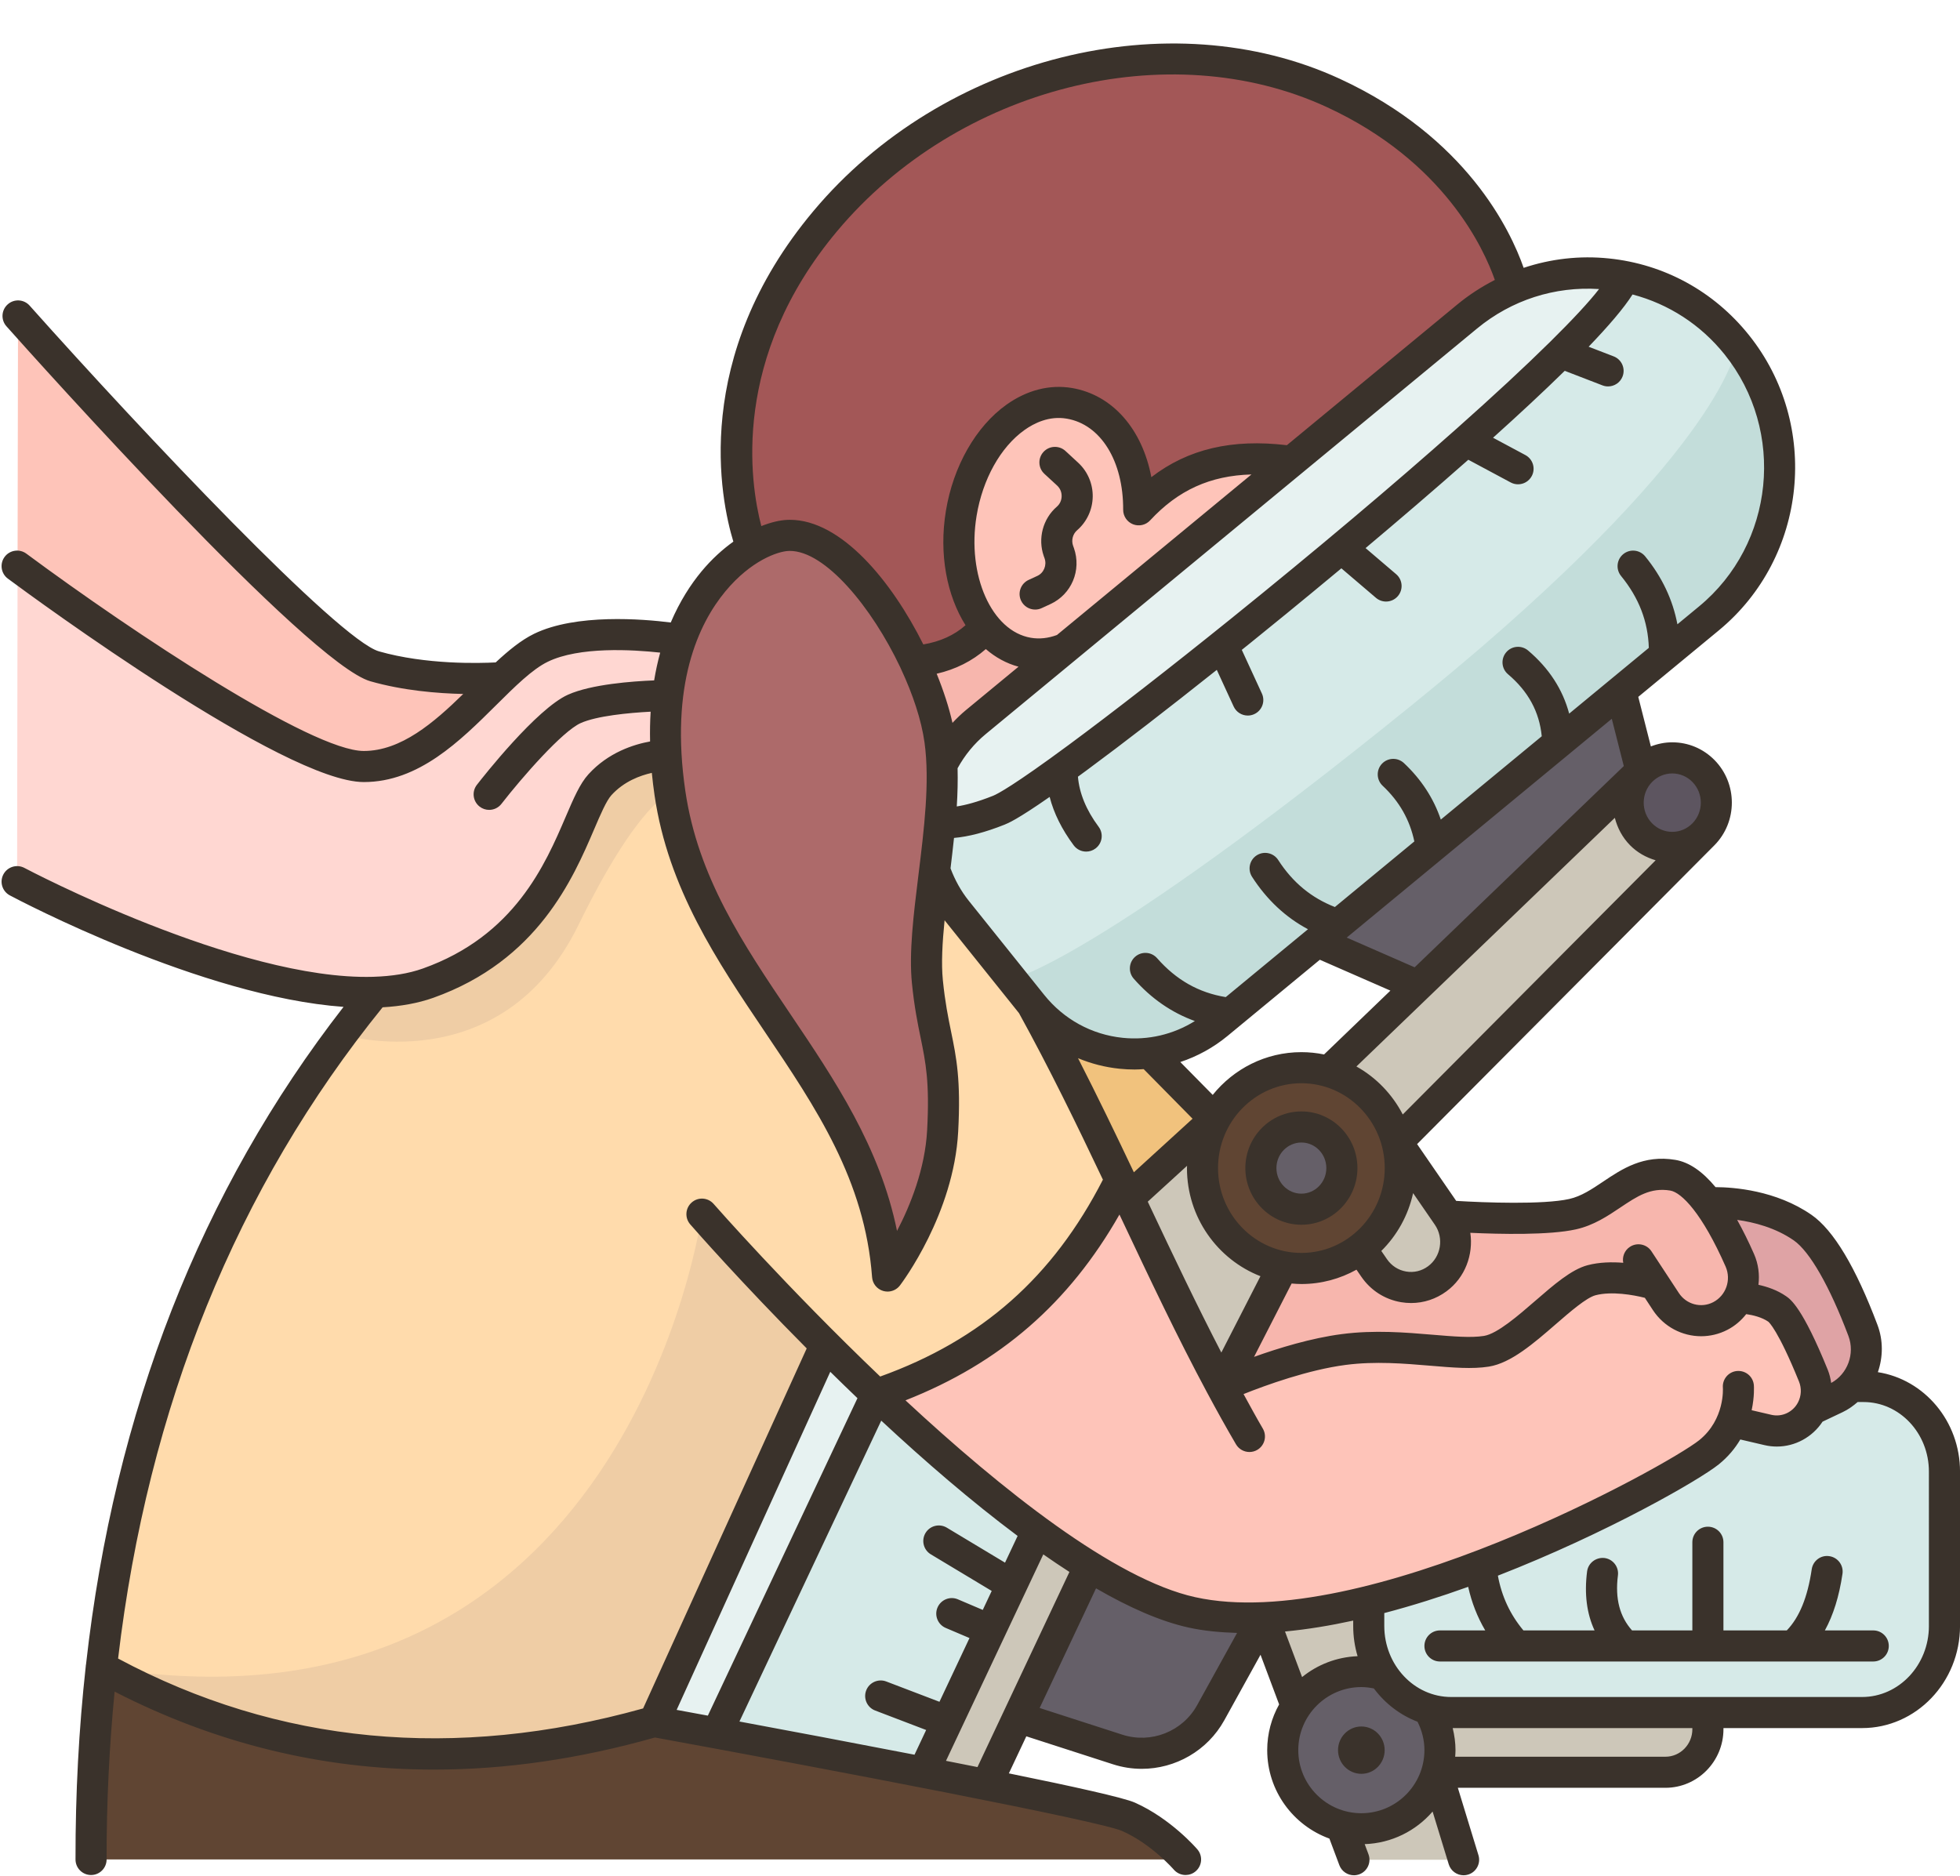
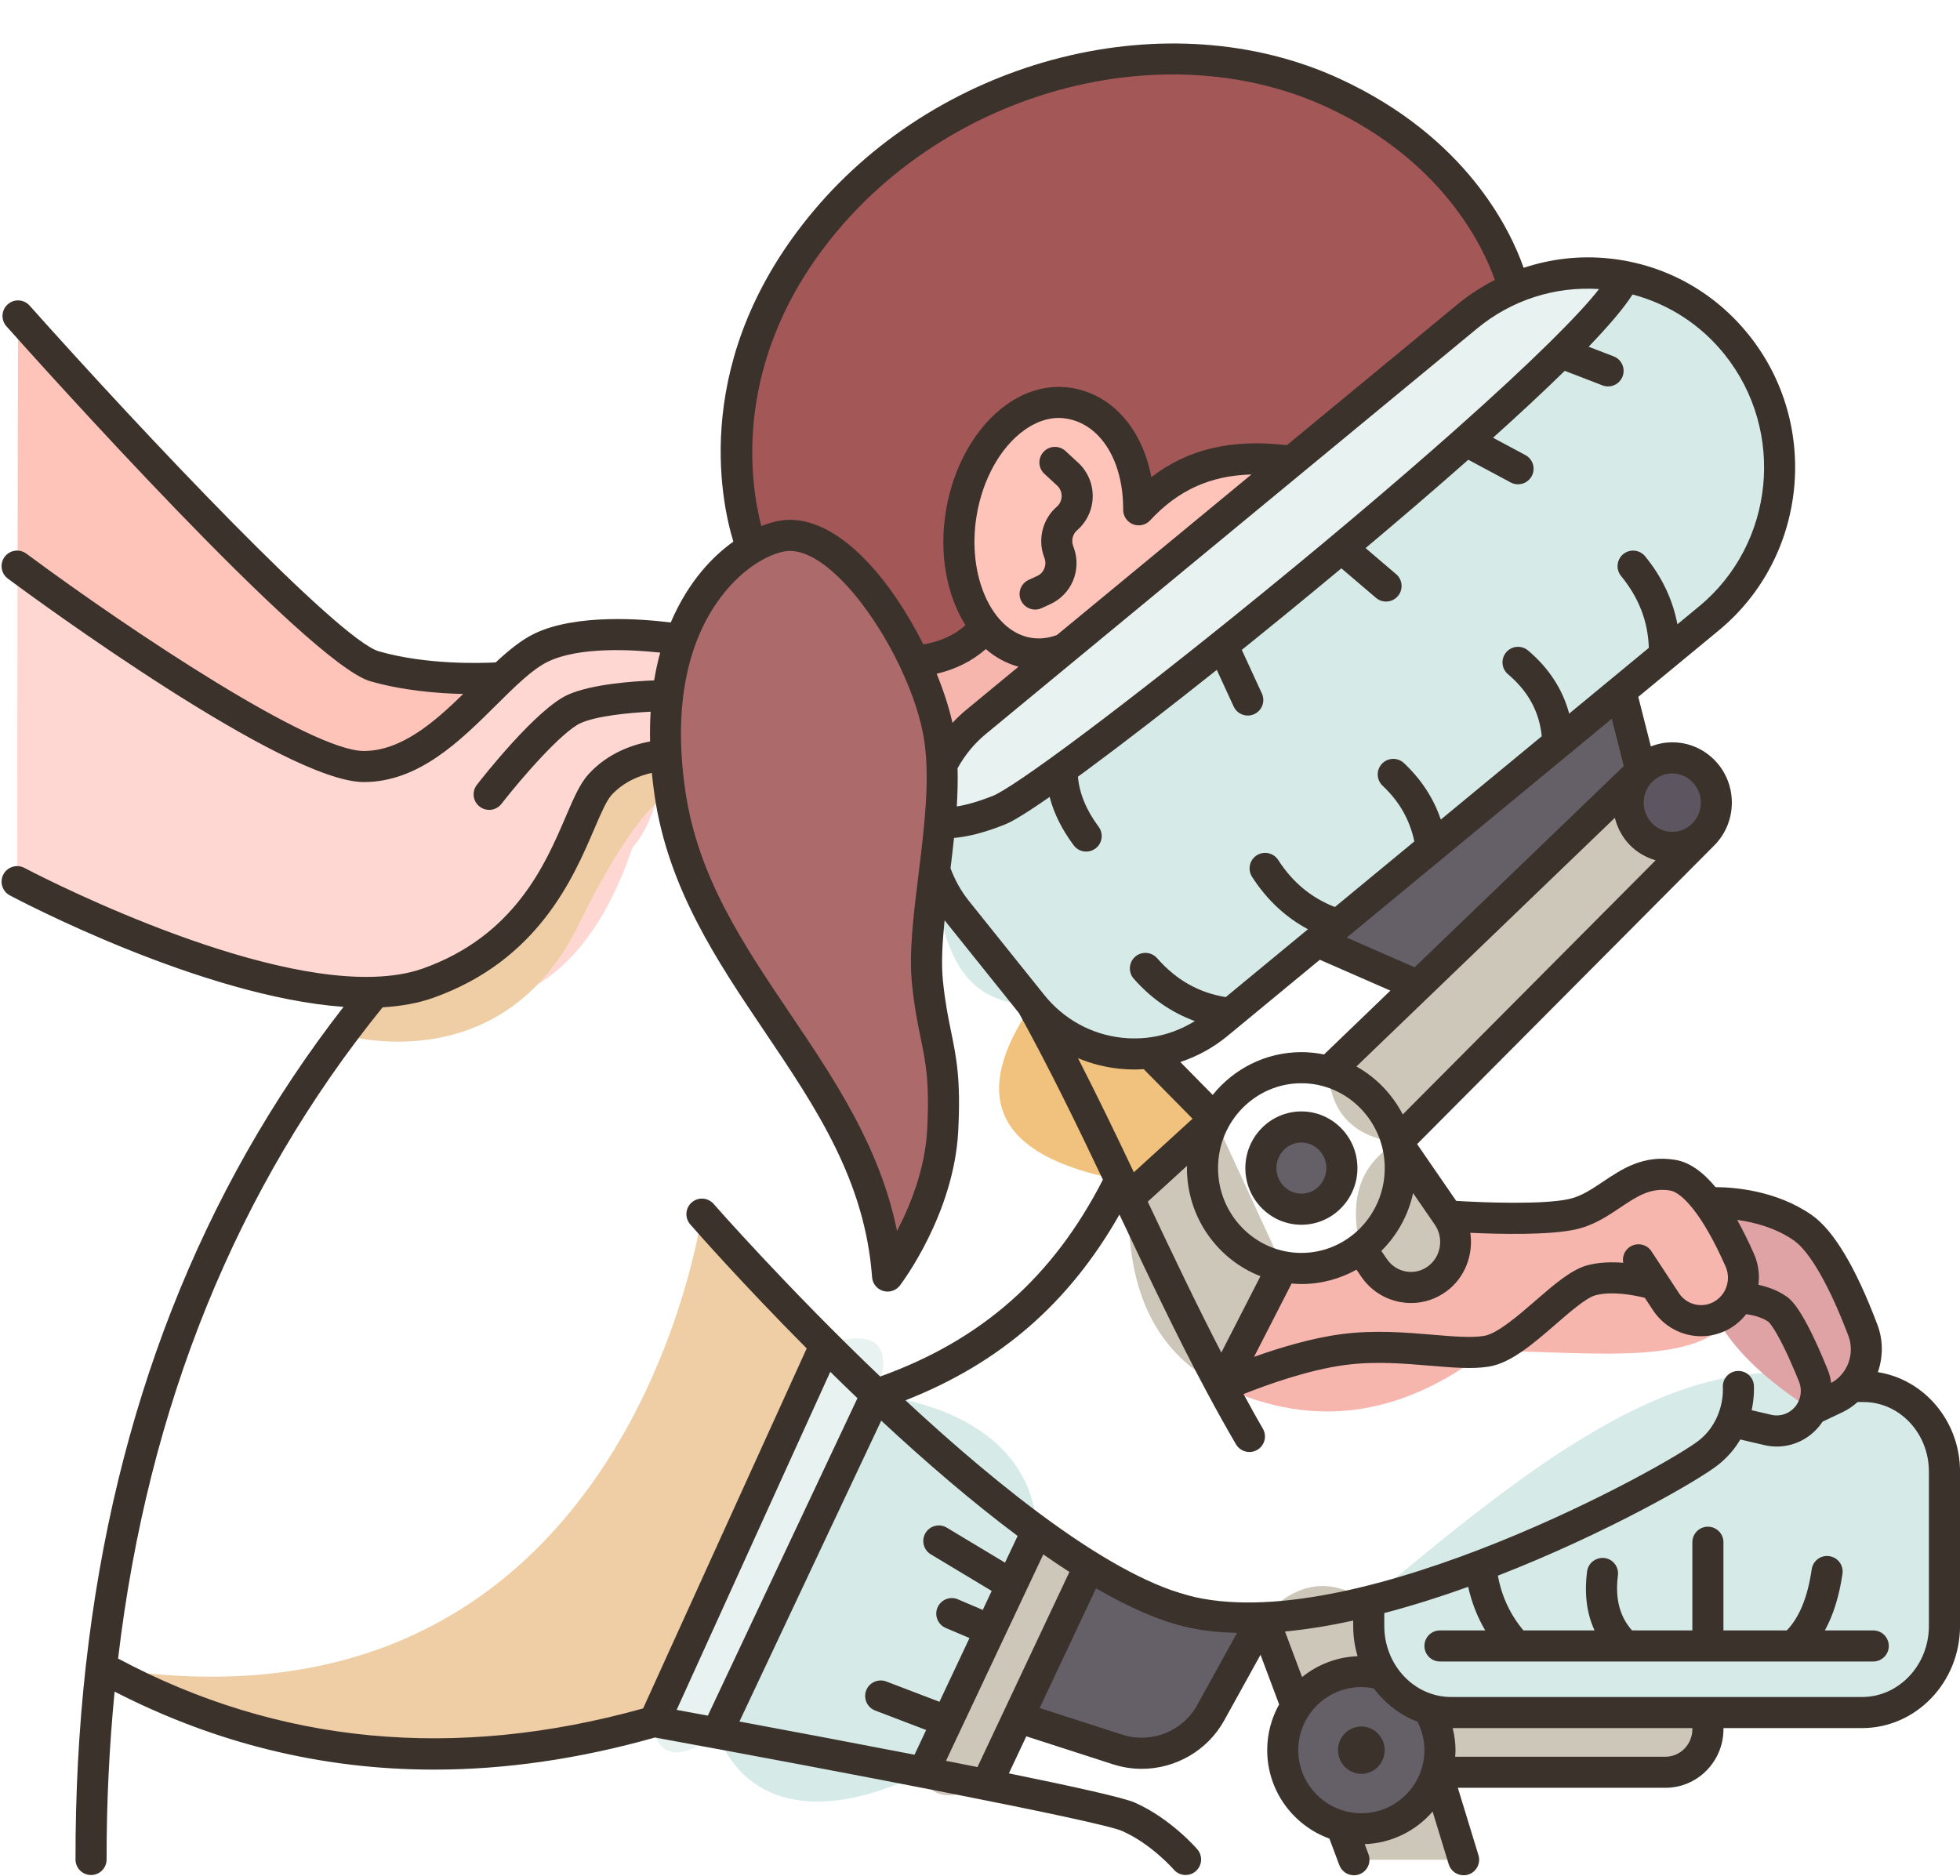
<svg xmlns="http://www.w3.org/2000/svg" height="120.7" preserveAspectRatio="xMidYMid meet" version="1.0" viewBox="-0.1 -2.8 126.1 120.7" width="126.1" zoomAndPan="magnify">
  <g>
    <g>
      <g>
        <path d="M91.8,107.167c4.253-3.029,10.956-1.691,17.98,0.22l0,0.02v1.05c0,1.53-1.22,2.77-2.73,2.77H92.34 h-0.01L91.8,107.167z" fill="#cdc7b9" />
      </g>
      <g>
        <path d="M87.841,100.267c10.564-8.821,21.125-17.57,31.2-13.87l0.01,0.01h0.75c2.87,0,5.2,2.45,5.2,5.47 v9.94c0,3.07-2.37,5.57-5.3,5.57h-9.92H93.26c-0.5,0-0.99-0.08-1.46-0.22c-1.859,0.774-2.896-0.012-2.94-2.23v-0.01 C86.787,103.923,86.612,102.318,87.841,100.267z" fill="#d6eae8" />
      </g>
      <g>
        <path d="M83.3,106.967l-2.13-5.68c2.074-2.327,4.345-2.66,6.67-1.02l0.12,0.47v1.08 c0,1.16,0.33,2.23,0.9,3.11L83.3,106.967z" fill="#cdc7b9" />
      </g>
      <g>
        <path d="M92.33 111.227L92.34 111.227 94.06 116.857 87 116.857 86.2 114.697z" fill="#cdc7b9" />
      </g>
      <g>
        <path d="M109.79,74.597c0,0,3.43-0.25,6.09,1.59c1.55,1.08,2.97,4.21,3.87,6.61 c0.48,1.27,0.18,2.67-0.71,3.6c-0.27,0.31-0.61,0.56-1.01,0.75l-1.57,0.75C110.997,84.408,107.871,80.238,109.79,74.597z" fill="#dfa3a5" />
      </g>
      <g>
        <path d="M73.87,64.957l4.19,4.26c0.322,5.486-1.186,7.759-5.53,5.05c-0.615,0.122-0.73-0.335-0.55-1.15 c-8.106-1.528-9.706-5.403-5.68-11.28c2.96-0.725,6.103-0.383,7.57,3.11L73.87,64.957z" fill="#f1c27d" />
      </g>
      <g>
        <path d="M82.43,78.697c1.255,3.559-0.729,5.867-3.94,7.7l-0.01,0.01c-3.988-2.027-6.168-5.852-5.95-12.13 l0-0.01l5.53-5.05L82.43,78.697z" fill="#cdc7b9" />
      </g>
      <g>
        <path d="M95.531,84.137c-5.498,4.232-11.176,5.024-17.04,2.26l3.94-7.7l5.01-1.17l5.6-2.09 c0,0,5.66,0.41,8.04-0.12c2.37-0.53,3.66-2.97,6.44-2.5c0.79,0.13,1.57,0.84,2.27,1.78c0.81,1.09,1.52,2.5,2.04,3.69 c0.16,0.36,0.24,0.75,0.24,1.13c0,0.45-0.11,0.9-0.32,1.29C110.765,85.534,102.224,84.066,95.531,84.137z" fill="#f7b6ad" />
      </g>
      <g>
        <path d="M104.18,41.667l1.3,5.14c-3.668,6.463-8.538,10.927-14.36,13.81l-6.47-2.83 C89.13,50.043,95.385,44.372,104.18,41.667z" fill="#655f68" />
      </g>
      <g>
        <path d="M109.49,50.877l-19.71,19.82l-0.01,0c-2.104-0.245-4.264-1.363-4.39-4.55l5.74-5.53l14.36-13.81 L109.49,50.877z" fill="#cdc7b9" />
      </g>
      <g>
        <path d="M24,40.067c3.83,1.1,8.2,0.73,8.2,0.73c0.787,4.244-5.754,7.676-9.394,7.676 c-4.79,0-21.068-12.585-21.776-14.816l0.03-16.13C1.06,17.527,20.18,38.977,24,40.067z" fill="#fec4b9" />
      </g>
      <g>
        <path d="M42.75,45.797c0,0-0.424,4.028-2.155,5.927C37.432,60.999,31.705,63.594,24,61.037 c-9.14,0.27-23-7.11-23-7.11l0.03-20.27c0.78,0.57,17.48,12.86,22.27,12.86c3.64,0,6.43-3.36,8.9-5.72 c0.87-0.83,1.69-1.53,2.5-1.92c3.13-1.52,8.99-0.52,8.99-0.52C45.21,41.473,44.822,43.927,42.75,45.797z" fill="#ffd7d2" />
      </g>
      <g>
        <path d="M56.281,86.917c0.146,10.169-3.206,17.488-10.26,21.79c-3.418,2.8-4.284,0.112-4.03-0.74 C36.637,93.664,38.801,84.545,53,83.727C56.248,82.656,57.439,83.65,56.281,86.917z" fill="#e7f2f1" />
      </g>
      <g>
        <path d="M81.17,101.287l-3.38,6.11c-1.17,2.12-3.68,3.11-5.98,2.37l-6.41-2.07 c-0.493-4.443,0.884-7.772,4.58-9.72l0-0.01L81.17,101.287z" fill="#655f68" />
      </g>
      <g>
        <path d="M89.771,70.697l0.01,0l3.26,4.74c0.35,0.51,0.52,1.09,0.52,1.67c0,0.9-0.41,1.8-1.19,2.37 c-1.31,0.96-3.14,0.65-4.06-0.69l-0.87-1.26C86.665,74.447,87.344,72.119,89.771,70.697z" fill="#cdc7b9" />
      </g>
      <g>
-         <path d="M89.77,70.697c0.15,0.53,0.22,1.09,0.22,1.66c0,2.12-1,4-2.55,5.17 c-1.06,0.81-2.39,1.29-3.81,1.29c-0.41,0-0.81-0.04-1.2-0.12c-2.95-0.57-5.17-3.19-5.17-6.34c0-1.14,0.29-2.21,0.8-3.14 c1.09-1.98,3.17-3.32,5.57-3.32c0.61,0,1.19,0.09,1.75,0.25C87.52,66.767,89.2,68.497,89.77,70.697z" fill="#604533" />
-       </g>
+         </g>
      <g>
        <path d="M60.031,53.227c-1.941-1.352-1.236-2.308,0.34-3.1c0.68,0.08,1.85-0.02,3.79-0.8 c0.62-0.25,2.06-1.19,4.05-2.63c0.33-0.24,0.68-0.49,1.04-0.76c2.55-1.9,5.82-4.42,9.31-7.21c0.38-0.31,0.76-0.61,1.14-0.92 c2.14-1.72,4.34-3.53,6.51-5.35c2.8-2.33,5.54-4.69,8.02-6.89c2.33-2.07,4.43-4,6.1-5.67h0.01c2.29-2.27,3.8-4.03,4.07-4.91 c2.75,0.53,5.33,2.02,7.23,4.39c1.86,2.32,2.76,5.12,2.76,7.89c0,3.64-1.55,7.25-4.55,9.72l-2.86,2.36l-2.81,2.32l-4.05,3.34 v0.01l-8.13,6.7l-6.04,4.99l-1.31,1.08l-5.6,4.62l-0.81,0.67c-1.3,1.07-2.82,1.7-4.37,1.87c-2.78,0.34-5.67-0.74-7.57-3.11 C63.087,61.78,60.513,60.123,60.031,53.227z" fill="#d6eae8" />
      </g>
      <g>
        <path d="M109.49,46.807c1.11,1.12,1.11,2.95,0,4.07c-1.1,1.13-2.9,1.13-4.01,0 c-1.11-1.12-1.11-2.95,0-4.07S108.39,45.687,109.49,46.807z" fill="#5d5560" />
      </g>
      <g>
        <path d="M97.281,15.747c2.27-0.98,4.76-1.22,7.13-0.76c-0.27,0.88-1.78,2.64-4.07,4.91h-0.01 c-1.67,1.67-3.77,3.6-6.1,5.67c-2.48,2.2-5.22,4.56-8.02,6.89c-2.17,1.82-4.37,3.63-6.51,5.35c-0.38,0.31-0.76,0.61-1.14,0.92 c-3.49,2.79-6.76,5.31-9.31,7.21c-0.36,0.27-0.71,0.52-1.04,0.76c-1.99,1.44-3.43,2.38-4.05,2.63c-1.94,0.78-3.11,0.88-3.79,0.8 c-2.036-1.212-2.048-2.489,0.12-3.76h0.01C66.458,27.71,78.248,16.873,97.281,15.747z" fill="#e7f2f1" />
      </g>
      <g>
        <path d="M92.54,109.807c0,0.49-0.07,0.97-0.21,1.42c-0.61,2.1-2.55,3.64-4.85,3.64 c-0.44,0-0.87-0.06-1.28-0.17c-2.17-0.56-3.77-2.54-3.77-4.89c0-1.05,0.32-2.03,0.87-2.84c0.91-1.34,2.44-2.22,4.18-2.22 c0.48,0,0.94,0.07,1.38,0.18v0.01c0.7,1.07,1.73,1.87,2.94,2.23C92.27,107.937,92.54,108.837,92.54,109.807z" fill="#655f68" />
      </g>
      <g>
        <path d="M69.98,97.967v0.01l-4.58,9.72l-2.04,4.33c-2.564,1.189-3.776,0.75-4.05-0.8l-2.597-5.336 l2.597-5.875l7.32-4.309C67.76,96.527,68.88,97.297,69.98,97.967z" fill="#cdc7b9" />
      </g>
      <g>
        <path d="M60.85,107.957l-1.54,3.27c-6.19,3.108-11.365,2.455-13.29-2.52l10.26-21.79 c6.943,1.009,10.136,4.409,10.35,8.79l-3.01,6.37L60.85,107.957z" fill="#d6eae8" />
      </g>
      <g>
-         <path d="M111.32,88.667c-0.27,0.66-0.73,1.37-1.47,1.97c-1.5,1.2-11.99,7.2-22.01,9.63 c-2.28,0.56-4.55,0.93-6.67,1.02c-1.63,0.06-3.18-0.04-4.6-0.35c-1.98-0.44-4.23-1.51-6.59-2.97c-1.1-0.67-2.22-1.44-3.35-2.26 c-3.51-2.56-7.12-5.73-10.35-8.79c3.696-6.072,8.116-10.95,15.7-13.8c0.18,0.39,0.36,0.77,0.55,1.15v0.01 c1.95,4.15,3.86,8.24,5.95,12.13l0.01-0.01c0.25-0.11,4.34-1.91,7.86-2.37c3.63-0.47,7.07,0.45,9.18,0.11 c2.11-0.33,4.99-4.1,6.77-4.57c1.77-0.46,4.05,0.27,4.05,0.27l0.73,1.1c0.76,1.17,2.26,1.57,3.5,0.94 c0.52-0.27,0.91-0.68,1.17-1.17c0,0,1.47,0,2.49,0.71c0.7,0.49,1.74,2.85,2.32,4.29c0.13,0.32,0.19,0.65,0.19,0.98 c0,0.42-0.1,0.83-0.29,1.21c-0.53,1.03-1.69,1.57-2.82,1.31L111.32,88.667z" fill="#fec4b9" />
-       </g>
+         </g>
      <g>
-         <path d="M76.17,116.837H5.76c-0.01-4.23,0.2-8.36,0.64-12.37c12.787-6.26,24.845-6.326,35.59,3.5 c0,0,1.58,0.29,4.03,0.74c3.41,0.63,8.48,1.59,13.29,2.52c1.39,0.27,2.75,0.54,4.05,0.8c4.65,0.93,8.42,1.74,9.14,2.07 C74.64,115.047,76.17,116.837,76.17,116.837z" fill="#604533" />
-       </g>
+         </g>
      <g>
-         <path d="M53,83.727l-11.01,24.24c-12.97,3.73-24.81,2.47-35.59-3.5c1.8-16.42,7.43-31.01,17.6-43.43 c1.25-0.03,2.41-0.22,3.44-0.58c8.52-3.03,9.38-10.92,11.05-12.76c1.73-1.9,4.26-1.9,4.26-1.9c0.04,0.77,0.13,1.58,0.25,2.43 c1.76,12.04,13.08,18.59,14,31.07c0,0,3.27-4.3,3.55-9.33c0.27-5.04-0.57-5.54-0.98-9.6c-0.2-1.95,0.14-4.49,0.46-7.14 c0.32,0.91,0.79,1.77,1.42,2.56l4.85,6.05c2.06,3.73,3.9,7.52,5.68,11.28c-3.39,6.85-8.27,11.29-15.7,13.8 C55.13,85.837,54.03,84.757,53,83.727z" fill="#ffdbac" />
-       </g>
+         </g>
      <g>
        <path d="M58.73,39.767c2.746,2.383,9.207-2.892,24.27-12.88l11.29-9.32c0.93-0.77,1.94-1.38,2.99-1.82 c0,0-1.73-8.01-11.59-12.56c-9.87-4.56-24.1-2-32.69,8.23c-8.93,10.64-4.73,21.04-4.73,21.04L58.73,39.767z" fill="#a35757" />
      </g>
      <g>
        <path d="M58.73,39.767c1.95-0.16,3.48-0.9,4.59-2.21c0.73,0.89,1.66,1.48,2.73,1.66 c0.8,0.14,1.59,0.03,2.35-0.28l-5.72,4.72c-0.93,0.77-1.66,1.7-2.18,2.71l-0.01,0C56.183,45.401,55.69,43.17,58.73,39.767z" fill="#f7b6ad" />
      </g>
      <g>
        <path d="M83,26.887l-14.6,12.05c-0.76,0.31-1.55,0.42-2.35,0.28c-1.07-0.18-2-0.77-2.73-1.66 c-1.39-1.68-2.06-4.42-1.58-7.33c0.73-4.44,3.85-7.61,6.96-7.08c2.68,0.46,4.48,3.18,4.46,6.85 C75.47,27.507,78.43,26.227,83,26.887z" fill="#fec4b9" />
      </g>
      <g>
        <path d="M60.03,53.227c-0.32,2.65-0.66,5.19-0.46,7.14c0.41,4.06,1.25,4.56,0.98,9.6 c-0.28,5.03-3.55,9.33-3.55,9.33c-0.92-12.48-12.24-19.03-14-31.07c-0.12-0.85-0.21-1.66-0.25-2.43 c-0.08-1.4-0.04-2.68,0.11-3.84c0.16-1.35,0.45-2.54,0.83-3.6c1.1-3.05,2.95-4.93,4.58-5.9c0.89-0.53,1.72-0.78,2.32-0.81 c2.92-0.12,6.2,3.97,8.14,8.12c0.85,1.79,1.44,3.59,1.64,5.07c0.07,0.49,0.11,1,0.12,1.53c0.06,1.2-0.01,2.48-0.12,3.76 C60.28,51.157,60.16,52.207,60.03,53.227z" fill="#ad6a6a" />
      </g>
      <g>
        <path d="M83.63,69.707c1.44,0,2.6,1.19,2.6,2.65s-1.16,2.64-2.6,2.64c-1.44,0-2.61-1.18-2.61-2.64 S82.19,69.707,83.63,69.707z" fill="#655f68" />
      </g>
      <g>
-         <path d="M111.641,19.377c0,0-0.35,5.59-16.43,19.46c-1.37,1.17-2.84,2.4-4.44,3.7 c-20.46,16.58-25.78,17.67-25.78,17.67l1.31,1.63c1.9,2.37,4.79,3.45,7.57,3.11c1.55-0.17,3.07-0.8,4.37-1.87l0.81-0.67l5.6-4.62 l1.31-1.08l6.04-4.99l8.13-6.7v-0.01l4.05-3.34l2.81-2.32l2.86-2.36c3-2.47,4.55-6.08,4.55-9.72 C114.401,24.497,113.5,21.697,111.641,19.377z" fill="#c3ddda" />
-       </g>
+         </g>
      <g>
        <path d="M6.4,104.467c33.88,5.61,38.66-29.15,38.66-29.15s3.28,3.76,7.94,8.41l-11.01,24.24 C29.02,111.697,17.18,110.437,6.4,104.467z" fill="#efcda5" />
      </g>
      <g>
        <path d="M38.49,47.697c1.73-1.9,4.26-1.9,4.26-1.9c0.04,0.77,0.13,1.58,0.25,2.43c0,0-2.04,0.62-5.88,8.48 c-5.01,10.22-15.24,7.05-15.24,7.05c0.68-0.92,1.39-1.82,2.12-2.72c1.25-0.03,2.41-0.22,3.44-0.58 C35.96,57.427,36.82,49.537,38.49,47.697z" fill="#efcda5" />
      </g>
    </g>
    <g fill="#3a322b">
      <path d="M87.233,72.355c0-2.01-1.617-3.645-3.605-3.645s-3.606,1.635-3.606,3.645s1.618,3.646,3.606,3.646 S87.233,74.365,87.233,72.355z M82.021,72.355c0-0.907,0.721-1.645,1.606-1.645s1.605,0.737,1.605,1.645s-0.72,1.646-1.605,1.646 S82.021,73.262,82.021,72.355z" fill="inherit" />
      <ellipse cx="87.485" cy="109.806" fill="inherit" rx="1.5" ry="1.523" />
      <path d="M120.716,85.486c0.33-0.959,0.355-2.03-0.025-3.04c-1.401-3.717-2.829-6.1-4.243-7.081 c-2.284-1.585-5.022-1.78-6.176-1.784c-0.848-1.024-1.705-1.606-2.583-1.754c-2.049-0.345-3.437,0.585-4.658,1.405 c-0.719,0.482-1.397,0.938-2.171,1.111c-1.667,0.373-5.454,0.235-7.273,0.122l-2.515-3.653l19.131-19.23c0,0,0-0.001,0.001-0.001 c0.001-0.001,0.002-0.001,0.002-0.002c1.487-1.51,1.487-3.966,0-5.477c-0.726-0.735-1.69-1.141-2.718-1.141 c-0.001,0-0.001,0-0.001,0c-0.479,0-0.941,0.096-1.375,0.265l-0.811-3.189l5.186-4.281c5.693-4.7,6.559-13.226,1.929-19.003 c-2.251-2.81-5.447-4.559-9-4.924c-1.883-0.196-3.742,0.023-5.489,0.604c-0.856-2.445-3.689-8.403-11.818-12.158 c-10.987-5.074-25.549-1.42-33.868,8.495c-7.906,9.421-5.979,18.586-5.159,21.279c-0.686,0.492-1.387,1.117-2.056,1.925 c-0.687,0.83-1.39,1.912-1.972,3.278c-1.783-0.225-6.097-0.585-8.793,0.727c-0.833,0.406-1.646,1.076-2.47,1.841 c-1.047,0.055-4.484,0.153-7.51-0.712C21.696,38.373,9.125,25.073,1.807,16.864c-0.368-0.413-1-0.449-1.411-0.081 c-0.413,0.367-0.449,0.999-0.081,1.411c1.976,2.218,19.425,21.7,23.416,22.84c2.095,0.599,4.316,0.78,5.971,0.817 c-1.888,1.843-4,3.667-6.398,3.667c-3.353,0-14.819-7.593-21.708-12.696c-0.445-0.328-1.07-0.235-1.399,0.208 c-0.328,0.444-0.235,1.07,0.208,1.399c1.809,1.34,17.814,13.089,22.899,13.089c3.532,0,6.187-2.635,8.528-4.96 c1.189-1.181,2.313-2.296,3.305-2.778c2.024-0.989,5.457-0.784,7.238-0.59c-0.154,0.558-0.285,1.155-0.39,1.787 c-1.387,0.055-4.034,0.247-5.54,0.919c-2.021,0.903-5.477,5.3-5.863,5.799c-0.34,0.436-0.261,1.063,0.175,1.402 c0.183,0.143,0.399,0.211,0.613,0.211c0.298,0,0.594-0.133,0.79-0.386c1.346-1.73,3.921-4.673,5.102-5.2 c1.03-0.461,3.085-0.659,4.498-0.732c-0.038,0.608-0.05,1.248-0.036,1.916c-1.046,0.189-2.688,0.703-3.969,2.115 c-0.547,0.602-0.951,1.544-1.463,2.738c-1.307,3.049-3.282,7.656-9.188,9.756c-0.939,0.334-2.012,0.496-3.169,0.532 c-0.014,0.001-0.028,0-0.042,0.002c-8.693,0.241-22.266-6.924-22.421-7.006c-0.487-0.258-1.093-0.074-1.353,0.413 s-0.075,1.093,0.413,1.353c0.607,0.323,12.35,6.517,21.47,7.174c-9.183,11.817-14.74,25.991-16.567,42.294 c-0.01,0.053-0.019,0.104-0.02,0.157c-0.443,4.01-0.664,8.146-0.657,12.408c0.001,0.552,0.448,0.998,1,0.998 c0.001,0,0.001,0,0.002,0c0.552-0.001,0.999-0.449,0.998-1.002c-0.006-3.7,0.176-7.294,0.515-10.799 c6.485,3.329,13.351,5.019,20.542,5.019c4.614,0,9.362-0.69,14.222-2.066c11.365,2.077,28.59,5.362,30.064,6.017 c1.888,0.839,3.303,2.466,3.316,2.482c0.198,0.229,0.478,0.348,0.759,0.348c0.23,0,0.462-0.079,0.65-0.241 c0.419-0.359,0.468-0.988,0.109-1.408c-0.068-0.08-1.712-1.981-4.022-3.009c-0.715-0.318-3.965-1.038-8.106-1.881l1.123-2.384 l5.572,1.799c0.612,0.198,1.237,0.293,1.854,0.293c2.159,0,4.224-1.159,5.313-3.128l2.329-4.212l1.197,3.195 c-0.487,0.872-0.767,1.875-0.767,2.942c0,2.618,1.672,4.846,4.001,5.691l0.641,1.711c0.15,0.401,0.531,0.649,0.937,0.649 c0.116,0,0.235-0.021,0.351-0.063c0.518-0.193,0.779-0.771,0.586-1.287l-0.245-0.653c1.744-0.061,3.301-0.859,4.37-2.097 l1.038,3.393c0.132,0.431,0.527,0.707,0.956,0.707c0.097,0,0.195-0.014,0.293-0.044c0.527-0.161,0.825-0.721,0.663-1.249 l-1.326-4.335h13.356c2.059,0,3.733-1.693,3.733-3.774v-0.068h8.919c3.475,0,6.301-2.949,6.301-6.573v-9.935 C126,88.637,123.701,85.952,120.716,85.486z M115.307,77.008c1.029,0.715,2.31,2.954,3.513,6.144 c0.434,1.154-0.055,2.453-1.108,3.028c-0.041-0.287-0.109-0.572-0.22-0.847c-1.624-4.001-2.391-4.533-2.679-4.733 c-0.572-0.397-1.222-0.613-1.781-0.735c0.08-0.654,0-1.336-0.283-1.98c-0.362-0.823-0.724-1.544-1.086-2.197 C112.741,75.836,114.124,76.187,115.307,77.008z M112.738,86.327c-0.044-0.55-0.519-0.958-1.077-0.917 c-0.551,0.044-0.961,0.526-0.917,1.077c0.002,0.02,0.143,2.035-1.521,3.375c-2.032,1.635-21.632,12.494-32.433,10.1 c-5.203-1.151-12.454-6.923-18.634-12.663c6.084-2.395,10.519-6.249,13.766-11.954c0.037,0.079,0.076,0.16,0.113,0.239 c1.843,3.906,3.611,7.645,5.535,11.233c0,0,0,0,0,0c0,0,0.001,0.001,0.001,0.001c0.599,1.118,1.211,2.223,1.849,3.311 c0.187,0.317,0.521,0.494,0.864,0.494c0.172,0,0.346-0.044,0.505-0.137c0.477-0.279,0.636-0.893,0.357-1.369 c-0.427-0.728-0.831-1.477-1.24-2.221c1.439-0.574,4.167-1.564,6.573-1.877c1.896-0.247,3.774-0.088,5.43,0.051 c1.458,0.123,2.716,0.229,3.782,0.058c1.421-0.228,2.884-1.497,4.299-2.725c0.924-0.802,1.973-1.711,2.562-1.866 c1.036-0.27,2.433-0.023,3.172,0.166l0.517,0.788c0.712,1.083,1.892,1.683,3.104,1.683c0.571,0,1.15-0.133,1.69-0.412 c0.488-0.251,0.889-0.603,1.211-1.01c0.434,0.062,1.009,0.2,1.422,0.487c0.025,0.02,0.617,0.509,1.972,3.846 c0.178,0.438,0.154,0.929-0.063,1.348c-0.327,0.628-1.03,0.953-1.703,0.799l-1.278-0.298 C112.786,87.045,112.742,86.385,112.738,86.327z M87.243,103.76c-1.35,0.054-2.588,0.546-3.571,1.345l-1.099-2.933 c1.426-0.135,2.898-0.376,4.388-0.702v0.343C86.96,102.491,87.059,103.145,87.243,103.76z M64.56,97.742l-3.743-2.25 c-0.476-0.284-1.089-0.132-1.373,0.342s-0.131,1.088,0.342,1.373l3.917,2.355l-0.575,1.221l-1.6-0.681 c-0.508-0.218-1.095,0.02-1.312,0.528c-0.217,0.508,0.021,1.096,0.528,1.312l1.53,0.651l-1.932,4.101l-3.424-1.307 c-0.513-0.196-1.094,0.062-1.291,0.578c-0.196,0.516,0.062,1.094,0.578,1.291l3.281,1.253l-0.749,1.59 c-4-0.776-8.105-1.548-11.264-2.135l9.123-19.36c2.778,2.585,5.789,5.191,8.774,7.419L64.56,97.742z M84.814,58.951l4.54,1.986 l-4.268,4.107c-0.472-0.096-0.959-0.148-1.459-0.148c-2.299,0-4.354,1.074-5.705,2.751l-2.084-2.115 c1.092-0.363,2.122-0.923,3.039-1.68L84.814,58.951z M103.793,49.82c0.165,0.644,0.481,1.257,0.977,1.761 c0.465,0.472,1.034,0.79,1.649,0.97l-16.27,16.354c-0.674-1.302-1.713-2.379-2.982-3.087L103.793,49.82z M92.214,76 c0.592,0.859,0.396,2.058-0.439,2.673c-0.408,0.302-0.907,0.423-1.405,0.338c-0.504-0.085-0.942-0.367-1.236-0.794l-0.365-0.531 c1.006-0.996,1.731-2.28,2.045-3.72L92.214,76z M73.844,74.73c-0.033-0.071-0.068-0.143-0.101-0.214l2.529-2.308 c-0.001,0.049-0.007,0.097-0.007,0.147c0,3.172,1.967,5.88,4.728,6.957l-2.516,4.912C76.899,81.176,75.395,78.019,73.844,74.73z M78.264,72.355c0-3.01,2.406-5.459,5.363-5.459s5.363,2.449,5.363,5.459s-2.406,5.459-5.363,5.459S78.264,75.365,78.264,72.355z M72.902,66.013c0.194,0,0.386-0.013,0.579-0.025l3.144,3.191l-3.776,3.447c-1.152-2.432-2.338-4.89-3.593-7.342 c0.841,0.352,1.737,0.583,2.669,0.679C72.251,65.997,72.578,66.013,72.902,66.013z M101.297,76.296 c1.14-0.255,2.047-0.864,2.848-1.402c1.088-0.729,1.948-1.303,3.214-1.093c0.733,0.123,2.055,1.473,3.561,4.89 c0.378,0.86,0.025,1.867-0.802,2.294c-0.773,0.399-1.723,0.145-2.206-0.591l-1.763-2.685c-0.303-0.463-0.924-0.589-1.385-0.287 c-0.35,0.229-0.506,0.64-0.431,1.027c-0.73-0.058-1.54-0.043-2.291,0.155c-1.04,0.272-2.169,1.252-3.364,2.289 c-1.091,0.946-2.447,2.123-3.305,2.261c-0.823,0.133-1.971,0.035-3.298-0.076c-1.756-0.147-3.75-0.316-5.855-0.04 c-1.964,0.255-4.061,0.899-5.639,1.464l2.417-4.719c0.208,0.018,0.417,0.032,0.63,0.032c1.284,0,2.491-0.336,3.543-0.923 l0.315,0.458c0.604,0.878,1.511,1.458,2.554,1.634c0.216,0.036,0.432,0.054,0.646,0.054c0.815,0,1.606-0.259,2.277-0.755 c1.2-0.884,1.737-2.359,1.532-3.763C96.393,76.607,99.583,76.681,101.297,76.296z M107.488,46.964 c0.487,0,0.947,0.193,1.293,0.544c0.725,0.736,0.726,1.934,0.001,2.669c-0.347,0.352-0.807,0.545-1.294,0.545h-0.001 c-0.487,0-0.946-0.193-1.293-0.545c-0.725-0.735-0.725-1.933,0-2.668C106.541,47.157,107,46.964,107.488,46.964 C107.487,46.964,107.487,46.964,107.488,46.964z M104.37,46.489L90.914,59.437l-4.371-1.912l17.054-14.078L104.37,46.489z M110.855,20.006c3.95,4.931,3.214,12.202-1.642,16.21l-1.394,1.151c-0.297-1.572-0.985-3.039-2.076-4.373 c-0.351-0.428-0.979-0.491-1.407-0.142s-0.491,0.979-0.142,1.407c1.151,1.408,1.733,2.926,1.786,4.625l-5.125,4.231 c-0.413-1.554-1.292-2.917-2.643-4.061c-0.422-0.357-1.054-0.305-1.409,0.116c-0.357,0.421-0.305,1.053,0.116,1.409 c1.307,1.107,2.016,2.419,2.172,3.992l-6.494,5.361c-0.462-1.364-1.253-2.583-2.374-3.636c-0.404-0.377-1.036-0.356-1.414,0.045 c-0.378,0.403-0.357,1.036,0.045,1.414c1.093,1.026,1.749,2.21,2.04,3.583l-5.112,4.22c-1.497-0.585-2.705-1.563-3.647-3.026 c-0.299-0.462-0.917-0.596-1.383-0.299c-0.464,0.299-0.598,0.918-0.299,1.383c0.953,1.479,2.16,2.606,3.598,3.371l-5.291,4.367 c-1.733-0.282-3.184-1.099-4.416-2.504c-0.366-0.417-0.998-0.455-1.411-0.093c-0.415,0.364-0.457,0.996-0.093,1.411 c1.127,1.284,2.448,2.19,3.934,2.727c-1.386,0.863-2.998,1.248-4.646,1.079c-1.992-0.205-3.786-1.188-5.051-2.767l-4.848-6.049 c-0.504-0.63-0.891-1.335-1.175-2.088c0.079-0.651,0.155-1.305,0.224-1.957c0.92-0.078,2.003-0.356,3.253-0.855 c0.224-0.09,0.802-0.322,2.9-1.784c0.269,1.048,0.785,2.09,1.548,3.115c0.196,0.264,0.497,0.403,0.803,0.403 c0.207,0,0.417-0.064,0.596-0.198c0.443-0.329,0.535-0.956,0.205-1.398c-0.809-1.087-1.241-2.168-1.332-3.223 c0.191-0.14,0.385-0.281,0.592-0.434c2.315-1.709,5.222-3.955,8.342-6.439l1.085,2.357c0.169,0.366,0.53,0.582,0.909,0.582 c0.14,0,0.282-0.029,0.417-0.092c0.502-0.23,0.722-0.825,0.49-1.326l-1.293-2.808c0.178-0.143,0.354-0.284,0.533-0.428 c1.053-0.849,3.229-2.615,5.874-4.818l2.225,1.898c0.188,0.16,0.419,0.239,0.649,0.239c0.282,0,0.563-0.119,0.761-0.351 c0.358-0.42,0.309-1.052-0.111-1.41l-1.967-1.679c2.098-1.763,4.39-3.723,6.61-5.684l2.726,1.461 c0.15,0.081,0.313,0.119,0.472,0.119c0.356,0,0.702-0.191,0.882-0.527c0.262-0.487,0.078-1.093-0.408-1.354l-2.081-1.115 c1.661-1.493,3.237-2.957,4.612-4.305l2.428,0.936c0.119,0.046,0.24,0.067,0.36,0.067c0.401,0,0.78-0.243,0.933-0.64 c0.199-0.516-0.058-1.095-0.572-1.293l-1.611-0.621c1.279-1.331,2.273-2.489,2.824-3.362 C107.25,16.758,109.314,18.084,110.855,20.006z M67.899,38.057c-0.564,0.208-1.126,0.272-1.679,0.177 c-2.521-0.428-4.12-4.02-3.49-7.843c0.389-2.359,1.54-4.424,3.08-5.522c0.617-0.44,1.589-0.929,2.723-0.732 c2.185,0.37,3.643,2.726,3.628,5.86c-0.002,0.413,0.25,0.784,0.633,0.936c0.384,0.151,0.822,0.051,1.101-0.251 c1.793-1.937,3.865-2.884,6.519-2.955L67.899,38.057z M63.325,38.962c0.62,0.537,1.327,0.925,2.103,1.134l-3.385,2.794 c-0.309,0.255-0.593,0.532-0.864,0.82c-0.217-0.969-0.565-2.049-1.016-3.161C61.385,40.266,62.442,39.734,63.325,38.962z M102.778,15.798c-0.639,0.828-1.719,1.985-3.132,3.381c-0.017,0.016-0.032,0.03-0.048,0.047 c-1.589,1.568-3.616,3.448-5.996,5.563c-0.003,0.003-0.006,0.006-0.009,0.008c-4.006,3.56-8.982,7.764-14.521,12.231 c-3.901,3.145-7.601,6.022-10.416,8.102c-3.537,2.612-4.581,3.158-4.865,3.271c-1.028,0.41-1.784,0.601-2.335,0.686 c0.053-0.834,0.072-1.656,0.052-2.458c0.462-0.84,1.065-1.582,1.81-2.197L94.926,18.34C97.155,16.5,99.929,15.615,102.778,15.798z M53.771,12.057c7.762-9.248,21.304-12.67,31.499-7.964c7.534,3.479,10.1,9.107,10.803,11.118c-0.85,0.437-1.664,0.96-2.42,1.585 l-10.96,9.048c-3.519-0.417-6.348,0.235-8.719,2.057c-0.583-3.081-2.487-5.293-5.107-5.737c-1.426-0.239-2.89,0.129-4.218,1.076 c-1.964,1.401-3.419,3.953-3.892,6.826c-0.461,2.796,0.064,5.458,1.262,7.362c-0.73,0.645-1.63,1.052-2.715,1.235 c-2.041-4.085-5.284-8.018-8.582-8.018c-0.058,0-0.116,0.001-0.174,0.004c-0.46,0.019-1.035,0.149-1.667,0.4 C48.151,28.254,46.919,20.223,53.771,12.057z M46.565,35.252c1.653-1.995,3.383-2.576,4.067-2.604 c0.029-0.001,0.059-0.002,0.088-0.002c2.272,0,5.265,3.616,7.095,7.479c0.019,0.048,0.037,0.093,0.062,0.137 c0.753,1.617,1.305,3.27,1.504,4.714c0.348,2.521-0.028,5.568-0.391,8.516c-0.317,2.575-0.617,5.009-0.419,6.979 c0.153,1.522,0.369,2.573,0.559,3.499c0.327,1.599,0.586,2.861,0.419,5.942c-0.135,2.508-1.085,4.851-1.938,6.486 c-1.098-5.401-4.019-9.733-6.856-13.943c-3.061-4.538-5.951-8.825-6.763-14.366C42.992,41.254,44.839,37.336,46.565,35.252z M7.498,103.912c1.919-16.236,7.615-30.289,17.018-41.901c1.171-0.069,2.27-0.26,3.256-0.61c6.729-2.393,9-7.688,10.357-10.853 c0.402-0.94,0.784-1.829,1.104-2.182c0.812-0.895,1.861-1.273,2.604-1.439c0.046,0.47,0.103,0.952,0.176,1.449 c0.877,5.992,4.032,10.671,7.082,15.195c3.318,4.921,6.451,9.568,6.912,15.803c0.03,0.415,0.314,0.768,0.713,0.886 c0.094,0.027,0.189,0.041,0.284,0.041c0.307,0,0.604-0.142,0.796-0.395c0.142-0.186,3.46-4.606,3.746-9.889 c0.18-3.337-0.115-4.78-0.458-6.451c-0.188-0.923-0.384-1.877-0.527-3.299c-0.11-1.091-0.031-2.421,0.111-3.856l4.787,5.974 c1.947,3.531,3.708,7.151,5.399,10.716c-3.214,6.269-7.79,10.314-14.329,12.666c-5.99-5.722-10.619-10.996-10.715-11.105 c-0.363-0.417-0.995-0.46-1.41-0.096c-0.416,0.362-0.459,0.994-0.097,1.41c0.313,0.359,3.289,3.751,7.494,7.982l-10.525,23.164 C29.161,110.502,17.804,109.421,7.498,103.912z M53.317,85.462c0.568,0.559,1.15,1.125,1.749,1.698l-9.625,20.425 c-0.781-0.144-1.461-0.269-2.008-0.37L53.317,85.462z M60.762,110.493l6.26-13.283c0.564,0.394,1.125,0.771,1.681,1.13 l-5.916,12.555C62.124,110.762,61.449,110.628,60.762,110.493z M76.918,106.913c-0.938,1.696-2.96,2.492-4.802,1.9l-5.328-1.72 l3.628-7.698c2.112,1.224,4.128,2.118,5.942,2.52c0.983,0.218,2.04,0.316,3.131,0.349L76.918,106.913z M87.485,113.864 c-2.237,0-4.058-1.82-4.058-4.059c0-2.237,1.82-4.058,4.058-4.058c0.272,0,0.541,0.036,0.805,0.089 c0.719,0.965,1.69,1.713,2.809,2.142c0.285,0.565,0.444,1.187,0.444,1.826C91.542,112.044,89.722,113.864,87.485,113.864z M108.781,108.455c0,0.979-0.777,1.774-1.733,1.774H93.521c0.01-0.141,0.021-0.281,0.021-0.424c0-0.481-0.068-0.956-0.18-1.419 h15.418V108.455z M124,101.813c0,2.521-1.93,4.573-4.301,4.573H93.261c-2.371,0-4.301-2.052-4.301-4.573v-0.827 c1.812-0.476,3.628-1.052,5.398-1.689c0.222,1.004,0.588,1.941,1.097,2.805h-2.913c-0.553,0-1,0.447-1,1s0.447,1,1,1h27.876 c0.553,0,1-0.447,1-1s-0.447-1-1-1h-3.112c0.541-0.984,0.918-2.186,1.133-3.642c0.08-0.546-0.297-1.055-0.844-1.135 c-0.551-0.087-1.055,0.298-1.135,0.844c-0.265,1.804-0.794,3.092-1.604,3.933h-4.076v-5.673c0-0.553-0.447-1-1-1s-1,0.447-1,1 v5.673H104.9c-0.786-0.882-1.101-2.034-0.908-3.54c0.07-0.548-0.317-1.049-0.865-1.119c-0.546-0.059-1.048,0.317-1.119,0.865 c-0.185,1.444-0.023,2.713,0.481,3.794h-4.577c-0.858-1.027-1.398-2.19-1.643-3.523c7.038-2.742,12.968-6.161,14.207-7.158 c0.614-0.494,1.062-1.048,1.39-1.604l1.551,0.362c0.266,0.063,0.533,0.093,0.798,0.093c1.174,0,2.283-0.598,2.943-1.602 l1.297-0.615c0.358-0.17,0.671-0.398,0.96-0.647h0.38c2.318,0,4.204,2.006,4.204,4.472V101.813z" fill="inherit" />
      <path d="M68.449,26.217c-0.405-0.373-1.038-0.349-1.413,0.058c-0.374,0.406-0.349,1.039,0.058,1.413 l0.818,0.754c0.191,0.177,0.295,0.42,0.29,0.686c-0.004,0.265-0.114,0.505-0.312,0.676c-0.896,0.774-1.231,2.049-0.838,3.173 l0.053,0.148c0.155,0.44-0.049,0.937-0.465,1.128l-0.562,0.259c-0.501,0.231-0.721,0.825-0.489,1.327 c0.169,0.365,0.53,0.581,0.909,0.581c0.14,0,0.282-0.029,0.418-0.092l0.562-0.259c1.364-0.629,2.016-2.181,1.514-3.609 l-0.053-0.147c-0.124-0.354-0.02-0.755,0.26-0.997c0.624-0.54,0.99-1.326,1.003-2.156c0.014-0.83-0.327-1.627-0.935-2.188 L68.449,26.217z" fill="inherit" />
    </g>
  </g>
</svg>